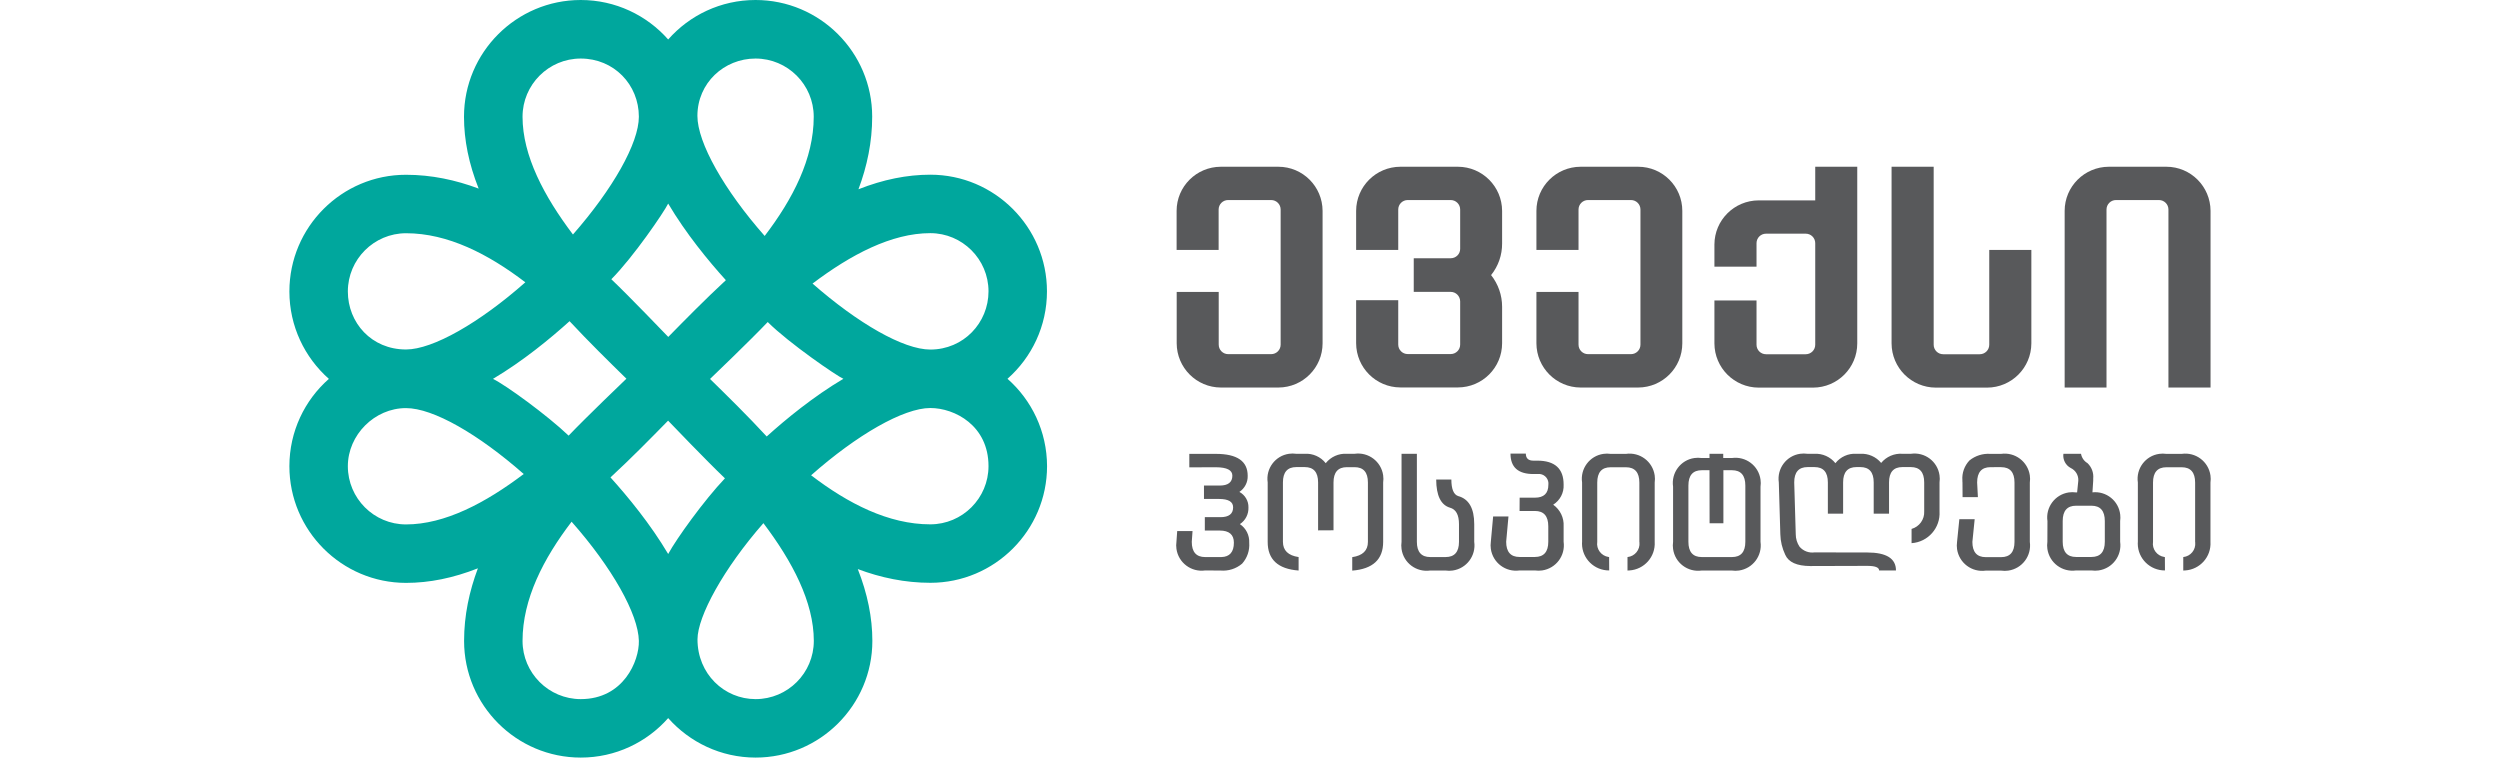
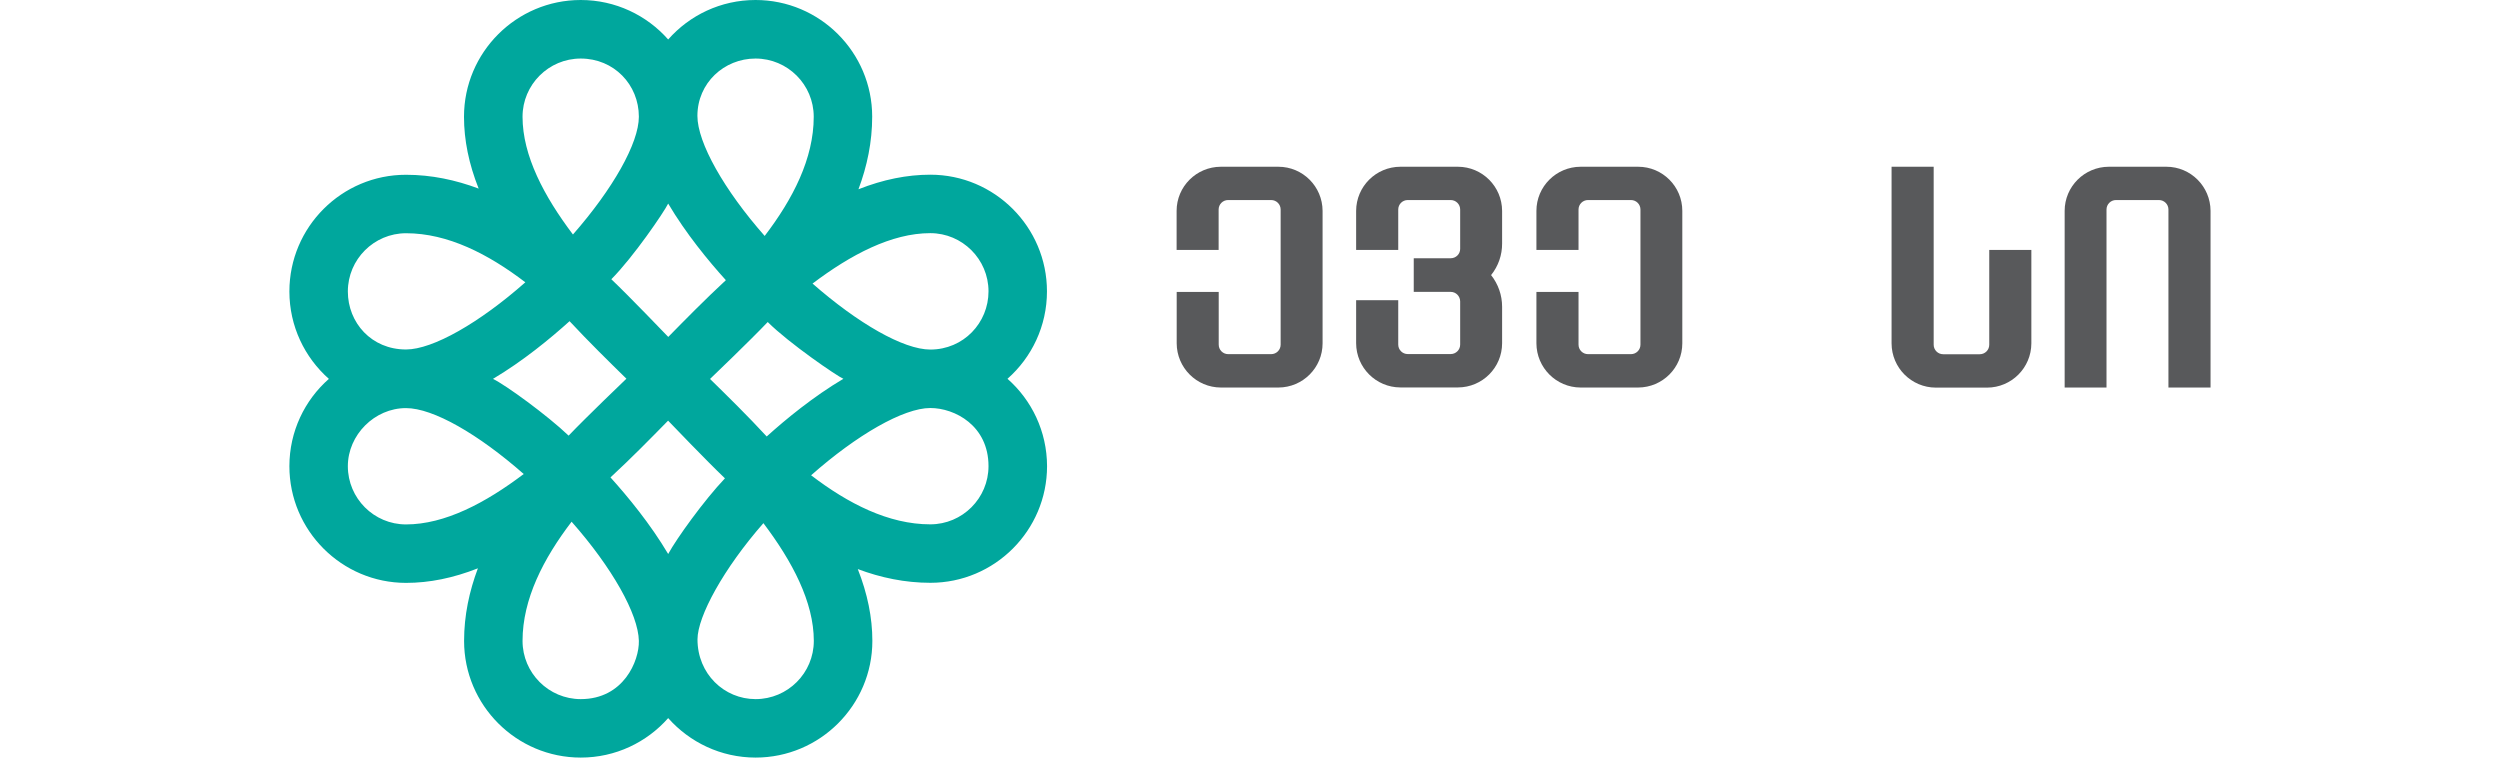
<svg xmlns="http://www.w3.org/2000/svg" width="132" height="40" version="1.1" id="Layer_1" x="0px" y="0px" viewBox="0 0 2267.7 894.2" style="enable-background:new 0 0 2267.7 894.2;" xml:space="preserve">
  <style type="text/css">
	.st0{fill:#00A79D;}
	.st1{fill:#58595B;}
</style>
  <path class="st0" d="M847.6,447.1c28.6-25.2,46.6-62.2,46.6-103.2c0-75.9-61.8-137.7-137.7-137.7c-27.5,0-55.7,5.7-84.8,17.2  c10.2-27.2,16.2-55.8,16.2-85.7C687.9,61.8,626.2,0,550.2,0c-41,0-77.9,18-103.1,46.6C421.8,18,384.9,0,343.9,0  c-76,0-137.8,61.8-137.8,137.8c0,27.5,5.7,55.6,17.3,84.8c-27.2-10.2-55.8-16.3-85.7-16.3C61.8,206.2,0,268,0,344  c0,41,18,77.9,46.6,103.2C18,472.4,0,509.3,0,550.3C0,626.2,61.8,688,137.7,688c27.5,0,55.6-5.7,84.8-17.2  c-10.2,27.2-16.3,55.7-16.3,85.7c0,76,61.8,137.7,137.7,137.7c41.1,0,77.9-18,103.2-46.6c25.3,28.5,62.2,46.6,103.2,46.6  c75.9,0,137.8-61.8,137.8-137.7c0-27.5-5.7-55.6-17.2-84.8c27.2,10.2,55.8,16.2,85.7,16.2c75.9,0,137.7-61.8,137.7-137.7  C894.2,509.2,876.2,472.3,847.6,447.1 M447.1,653.9c-21-35.4-47.6-67.7-68.1-90.4c24.9-23,47.8-46.4,68-67  c2.2,2.3,45.3,47.3,67.1,68.1C489.5,590.5,456.9,635.8,447.1,653.9z M447.1,240.3c21,35.4,47.5,67.7,68.1,90.4  c-24.9,23.1-47.8,46.4-68,67c-2.2-2.2-45.3-47.3-67.2-68.1C406.2,303.2,442.2,250.3,447.1,240.3z M397.8,447  c-2.3,2.2-47.3,45.3-68.2,67.2c-25.3-24.1-73.9-59.5-89.3-67c35.4-21,67.7-47.6,90.4-68.1C353.8,403.9,377.1,426.7,397.8,447z   M496.5,447.3c2.3-2.2,47.3-45.3,68.1-67.2c24.9,24.9,82.6,64.4,89.3,67c-35.4,21-67.8,47.6-90.5,68.1  C540.5,490.4,517.1,467.5,496.5,447.3z M550.2,69.1c37.9,0,68.7,30.8,68.7,68.7c0,49.4-24.6,97.1-57.9,140.7  c-47.8-54.2-79.4-110.1-79.4-141.7C481.6,98,513.1,69.1,550.2,69.1z M343.9,69.1c39.2,0,68.6,30.8,68.6,68.7  c0,31.2-30.8,85.4-77.8,139c-34-45-59.5-93-59.5-139C275.2,99.9,306,69.1,343.9,69.1z M137.7,275.3c49.4,0,97.1,24.6,140.8,57.9  c-54.1,47.8-109.2,79.3-140.8,79.3C97,412.6,69,381,69,344C69,306.2,99.8,275.3,137.7,275.3z M69,550.3c0-37,31.6-68.6,68.6-68.6  c32.2,0,85.5,30.8,139,77.8c-45,34-93,59.5-139,59.5C99.8,619,69,588.2,69,550.3z M343.9,825.2c-37.8,0-68.7-30.8-68.7-68.7  c0-49.3,24.6-97.1,57.9-140.7c47.8,54.1,78.8,109.1,79.4,140.7C413,780,394.5,825.2,343.9,825.2z M550.3,825.2  c-37.1,0-68.6-29.8-68.6-70.5c0-27.1,30.8-83.6,77.8-137.2c34,45,59.5,93,59.5,139C619,794.4,588.2,825.2,550.3,825.2z M756.5,618.9  c-49.4,0-97.1-24.6-140.7-57.9c54.1-47.8,109.1-79.4,140.7-79.4c28.8,0,68.7,20.7,68.7,68.6C825.2,588.1,794.4,618.9,756.5,618.9z   M756.5,412.6c-31.7,0-85.4-30.9-139-77.9c45-34,93.1-59.5,139-59.5c37.8,0,68.7,30.8,68.7,68.7C825.2,381,795.8,412.6,756.5,412.6z  " />
  <g id="Group_12" transform="translate(131.923 153.921)">
-     <path id="Path_10" class="st1" d="M2081.9,519.4c-17.6,0.1-32-14-32.1-31.6c0-0.8,0-1.5,0.1-2.3v-69.9   c-2.4-16.3,8.9-31.5,25.2-33.8c2.8-0.4,5.6-0.4,8.4,0h18.2c16.4-2.3,31.5,9,33.9,25.4c0.4,2.8,0.4,5.6,0,8.5v69.9   c1.1,17.6-12.3,32.7-29.9,33.8c-0.7,0-1.5,0.1-2.2,0.1v-15.9c8.7-0.9,15-8.6,14.1-17.3c0-0.2-0.1-0.4-0.1-0.7v-69.9   c0-12-5.3-18.1-15.8-18.1h-18.1c-10.5,0-15.8,6-15.8,18.1v69.9c-1.3,8.6,4.7,16.6,13.3,17.9c0.2,0,0.5,0.1,0.7,0.1L2081.9,519.4z    M1995.1,503.5c10.5,0,15.8-6,15.8-18v-24.4c0-12.1-5.3-18.1-15.8-18.1h-18.1c-10.5,0-15.8,6-15.8,18.1v24.4c0,12,5.3,18,15.8,18   H1995.1z M1943.2,461.2c-2.4-16.3,8.9-31.5,25.2-33.9c2.8-0.4,5.6-0.4,8.5,0h1.3l1.4-13.8c0.4-6.4-3.2-12.3-8.9-15   c-6.1-3.2-9.6-9.9-8.7-16.8h20.8c0.8,4.6,3.6,8.7,7.6,11c5,4.7,7.5,11.5,6.8,18.3v2.4l-0.9,13.8c16.4-1.7,31.1,10.1,32.8,26.5   c0.3,2.5,0.2,4.9-0.1,7.4v24.4c2.3,16.4-9,31.5-25.4,33.9c-2.8,0.4-5.7,0.4-8.5,0h-18.1c-16.4,2.3-31.5-9-33.9-25.4   c-0.4-2.8-0.4-5.6,0-8.4L1943.2,461.2z M1842.9,415.6c-0.1-0.4-0.1-0.9-0.1-1.3v-1.3c-0.7-8.6,2.4-17.1,8.3-23.4   c6.9-5.6,15.7-8.4,24.6-7.8h12.8c16.4-2.3,31.5,9.1,33.9,25.4c0.4,2.8,0.4,5.6,0,8.5v70c2.3,16.4-9,31.5-25.4,33.9   c-2.8,0.4-5.7,0.4-8.5,0h-18.1c-16.4,2.3-31.5-9-33.9-25.4c-0.4-2.8-0.4-5.6,0-8.5l2.7-26.8h18.1l-2.7,26.8c0,12,5.3,18,15.8,18   h18.1c10.5,0,15.8-6,15.8-18v-70.1c0-12.1-5.3-18.1-15.8-18.1H1876c-10.5,0-15.8,6-15.8,18.1l0.9,17.3H1843L1842.9,415.6z    M1646.1,476.7c0,5.3,1.6,10.4,4.5,14.7c4.4,5.1,11,7.6,17.7,6.7l62.2,0.1c22.6,0,33.9,7.1,33.9,21.2h-19.9c0-3.6-4.7-5.4-14-5.4   l-67.3,0.2c-15.8-0.1-25.6-4.5-29.5-13.3c-3.6-7.6-5.6-15.8-5.8-24.2l-1.8-61.2c-2.4-16.3,8.9-31.5,25.2-33.8   c2.8-0.4,5.6-0.4,8.5,0h8.3c9.6-0.5,18.8,3.6,24.8,11.1c5.9-7.5,15.2-11.7,24.7-11.1h4.7c9.4-0.5,18.6,3.5,24.6,10.8   c6.1-7.4,15.5-11.5,25.1-10.8h10.1c16.3-2.3,31.4,9,33.7,25.4c0.4,2.8,0.4,5.6,0,8.4v34.2c1.2,19.4-13.5,36.2-33,37.5v-16.8   c9.2-2.6,15.4-11.2,14.9-20.7v-34.2c0-12.1-5.3-18.1-15.8-18.1h-9.9c-10.5,0-15.8,6-15.8,18.1v36.9h-18.1v-36.9   c0-12.1-5.3-18.1-15.8-18.1h-4.5c-10.5,0-15.8,6-15.8,18.1v36.9H1684v-36.9c0-12.1-5.3-18.1-15.8-18.1h-8.1   c-10.5,0-15.8,6-15.8,18.1L1646.1,476.7z M1544.3,401.1h-9.1c-10.5,0-15.8,6-15.8,18.1v66.4c0,12,5.3,18,15.8,18h35.6   c10.5,0,15.8-6,15.8-18v-66.4c0-12.1-5.3-18.1-15.8-18.1h-10.1v62.6h-16.3L1544.3,401.1z M1501.3,420.5   c-2.4-16.3,8.9-31.5,25.2-33.8c2.8-0.4,5.6-0.4,8.5,0h9.3v-5h16.2v5h10.2c16.4-2.3,31.5,9,33.8,25.4c0.4,2.8,0.4,5.7,0,8.5v65   c2.3,16.4-9,31.5-25.4,33.9c-2.8,0.4-5.7,0.4-8.5,0h-35.5c-16.4,2.3-31.5-9-33.8-25.4c-0.4-2.8-0.4-5.7,0-8.5L1501.3,420.5z    M1425.9,519.4c-17.6,0.1-32-14-32.1-31.6c0-0.8,0-1.5,0.1-2.3v-69.9c-2.4-16.3,8.9-31.5,25.2-33.8c2.8-0.4,5.6-0.4,8.4,0h18.2   c16.4-2.3,31.5,9,33.9,25.4c0.4,2.8,0.4,5.6,0,8.5v69.9c1.1,17.6-12.3,32.7-29.9,33.8c-0.7,0-1.5,0.1-2.2,0.1v-15.9   c8.7-0.9,15-8.6,14.1-17.3c0-0.2-0.1-0.4-0.1-0.7v-69.9c0-12-5.3-18.1-15.8-18.1h-18.1c-10.5,0-15.8,6-15.8,18.1v69.9   c-1.3,8.6,4.7,16.6,13.3,17.9c0.2,0,0.5,0.1,0.7,0.1L1425.9,519.4z M1320.2,433.5h18.1c10.5,0,15.8-5.1,15.8-15.2   c0.8-6.2-3.6-11.9-9.8-12.7c-1.1-0.1-2.1-0.1-3.2,0h-4.6c-18.1,0-27.1-8-27.1-24.1h18.1c0,5.5,3,8.3,8.8,8.3h4.7   c20.8,0,31.2,9.5,31.1,28.4c0.5,9.5-4.2,18.5-12.3,23.6c8.2,5.8,12.9,15.4,12.3,25.5v18.2c2.3,16.4-9,31.5-25.4,33.9   c-2.8,0.4-5.7,0.4-8.5,0h-18.1c-16.4,2.3-31.5-9-33.9-25.4c-0.4-2.8-0.4-5.6,0-8.5l2.7-29.8h18.1l-2.7,29.8c0,12,5.3,18,15.8,18   h18.1c10.5,0,15.8-6,15.8-18v-18.2c0-12.1-5.3-18.1-15.8-18.1h-18.1L1320.2,433.5z M1239.6,412.1c0,11.2,2.7,17.7,8,19.5   c12.6,3.4,19,14.4,19,33.2v20.8c2.3,16.4-9,31.5-25.4,33.9c-2.8,0.4-5.7,0.4-8.5,0h-18.1c-16.4,2.3-31.5-9-33.8-25.4   c-0.4-2.8-0.4-5.7,0-8.5V381.7h18.1v103.9c0,12,5.3,18,15.8,18h18.1c10.5,0,15.8-6,15.8-18v-20.8c0-11.1-3.6-17.6-10.7-19.5   c-10.7-3.2-16.1-14.3-16.2-33.2H1239.6z M1082.3,472.1v-56.6c0-12.1-5.3-18.1-15.8-18.1h-9.9c-10.5,0-15.8,6-15.8,18.1v70.1   c0,10.2,6.2,16.2,18.5,18v15.9c-24.4-1.8-36.6-13.1-36.5-33.9v-70.1c-2.4-16.3,8.9-31.5,25.2-33.8c2.8-0.4,5.6-0.4,8.4,0h10.1   c9.6-0.6,18.9,3.6,24.8,11.1c6-7.5,15.3-11.7,24.9-11.1h9.2c16.3-2.3,31.4,9.1,33.7,25.4c0.4,2.8,0.4,5.7,0,8.5v70.1   c0,20.7-12.2,32-36.5,33.9v-15.9c12.3-1.8,18.5-7.8,18.5-18v-70.1c0-12.1-5.3-18.1-15.8-18.1h-9c-10.5,0-15.8,6-15.8,18.1V472   L1082.3,472.1z M947.7,419.2h18.5c9.9,0,14.9-3.9,14.9-11.7c0-6.5-6.4-9.8-19.2-9.9l-31.6,0.1v-15.9h31.4c25,0,37.5,8.6,37.5,25.8   c0.3,7.7-3.5,14.9-9.8,19.1c6.7,3.6,10.9,10.7,10.7,18.3c0.3,7.9-3.5,15.4-10.1,19.7c7.3,4.9,11.4,13.2,11,21.9   c0.7,9.1-2.3,18-8.4,24.8c-7.1,6-16.2,8.9-25.5,8.1l-18.1-0.1c-16.4,2.3-31.6-9.1-33.9-25.5c-0.4-2.8-0.4-5.6,0-8.3l0.9-12.7h18.1   l-0.9,12.7c0,12,5.3,18,15.8,18h19c9.9-0.2,14.9-5.9,14.9-17c0-9.5-5.6-14.3-16.7-14.3h-17.6v-15.8h18.5c9.9,0,14.9-3.9,14.9-11.6   c0-6.6-5.5-9.9-16.7-9.9h-17.7V419.2z" />
    <path id="Path_11" class="st1" d="M1035.4,42.9h-68c-28.8,0.1-52.1,23.4-52.1,52.1v46.1h49.6V93.4c0-6.2,5-11.2,11.2-11.2h50.8   c6.2,0,11.2,5,11.2,11.2v159.5c0,6.2-5,11.2-11.2,11.2h-50.7c-6.2,0-11.2-5-11.2-11.2v-62.2h-49.6v60.6   c0.1,28.8,23.4,52.1,52.1,52.2h68c28.8-0.1,52.1-23.4,52.1-52.2V95C1087.5,66.2,1064.2,42.9,1035.4,42.9" />
    <path id="Path_12" class="st1" d="M1460.1,42.9h-68c-28.8,0.1-52.1,23.4-52.1,52.1v46.1h49.7V93.4c0-6.2,5-11.2,11.2-11.2h50.7   c6.2,0,11.2,5,11.2,11.2v159.5c0,6.2-5,11.2-11.2,11.2h-50.7c-6.2,0-11.2-5-11.2-11.2v-62.2H1340v60.6   c0.1,28.8,23.4,52.1,52.1,52.2h68c28.8-0.1,52.1-23.4,52.1-52.2V95C1512.2,66.2,1488.9,42.9,1460.1,42.9" />
-     <path id="Path_13" class="st1" d="M1718.7,42.9h-49.6v39.7h-66.8c-28.8,0.1-52.1,23.3-52.2,52.1v26.1h49.7v-27.7   c0-6.2,5-11.2,11.2-11.2h46.9c6.2,0,11.2,5,11.2,11.2V253c0,6.2-5,11.2-11.2,11.2H1611c-6.2,0-11.2-5-11.2-11.2v-52.3h-49.7v50.7   c0.1,28.8,23.4,52.1,52.2,52.2h64.3c28.8-0.1,52.1-23.4,52.1-52.2L1718.7,42.9z" />
    <path id="Path_14" class="st1" d="M1874.5,141.1V253c0,6.2-5,11.2-11.2,11.2h-43.2c-6.2,0-11.2-5-11.2-11.2V42.9h-49.7v208.5   c0.1,28.8,23.4,52.1,52.2,52.2h60.6c28.8-0.1,52.1-23.4,52.2-52.2V141.1H1874.5z" />
    <path id="Path_15" class="st1" d="M2012.9,303.5V93.4c0-6.2,5-11.2,11.2-11.2c0,0,0,0,0,0h50.7c6.2,0,11.2,5,11.2,11.2v210.1h49.7   V95c-0.1-28.8-23.4-52.1-52.1-52.1h-68c-28.8,0.1-52.1,23.4-52.1,52.1v208.5L2012.9,303.5z" />
    <path id="Path_16" class="st1" d="M1299.5,95c-0.1-28.8-23.4-52-52.1-52.1h-68c-28.8,0.1-52.1,23.3-52.2,52.1v46.1h49.7V93.4   c0-6.2,5-11.2,11.2-11.2h50.7c6.2,0,11.2,5,11.2,11.2v46.4c0,6.2-5,11.1-11.2,11.1h-43.6v39.7h43.6c6.2,0,11.1,5,11.2,11.2v51   c0,6.2-5,11.2-11.2,11.2h-50.7c-6.2,0-11.2-5-11.2-11.2v-52.4h-49.7v50.8c0.1,28.8,23.4,52.1,52.2,52.2h68   c28.8-0.1,52.1-23.4,52.1-52.2v-43.1c0-13.6-4.6-26.7-13-37.3c8.5-10.6,13.1-23.7,13-37.3L1299.5,95z" />
  </g>
</svg>